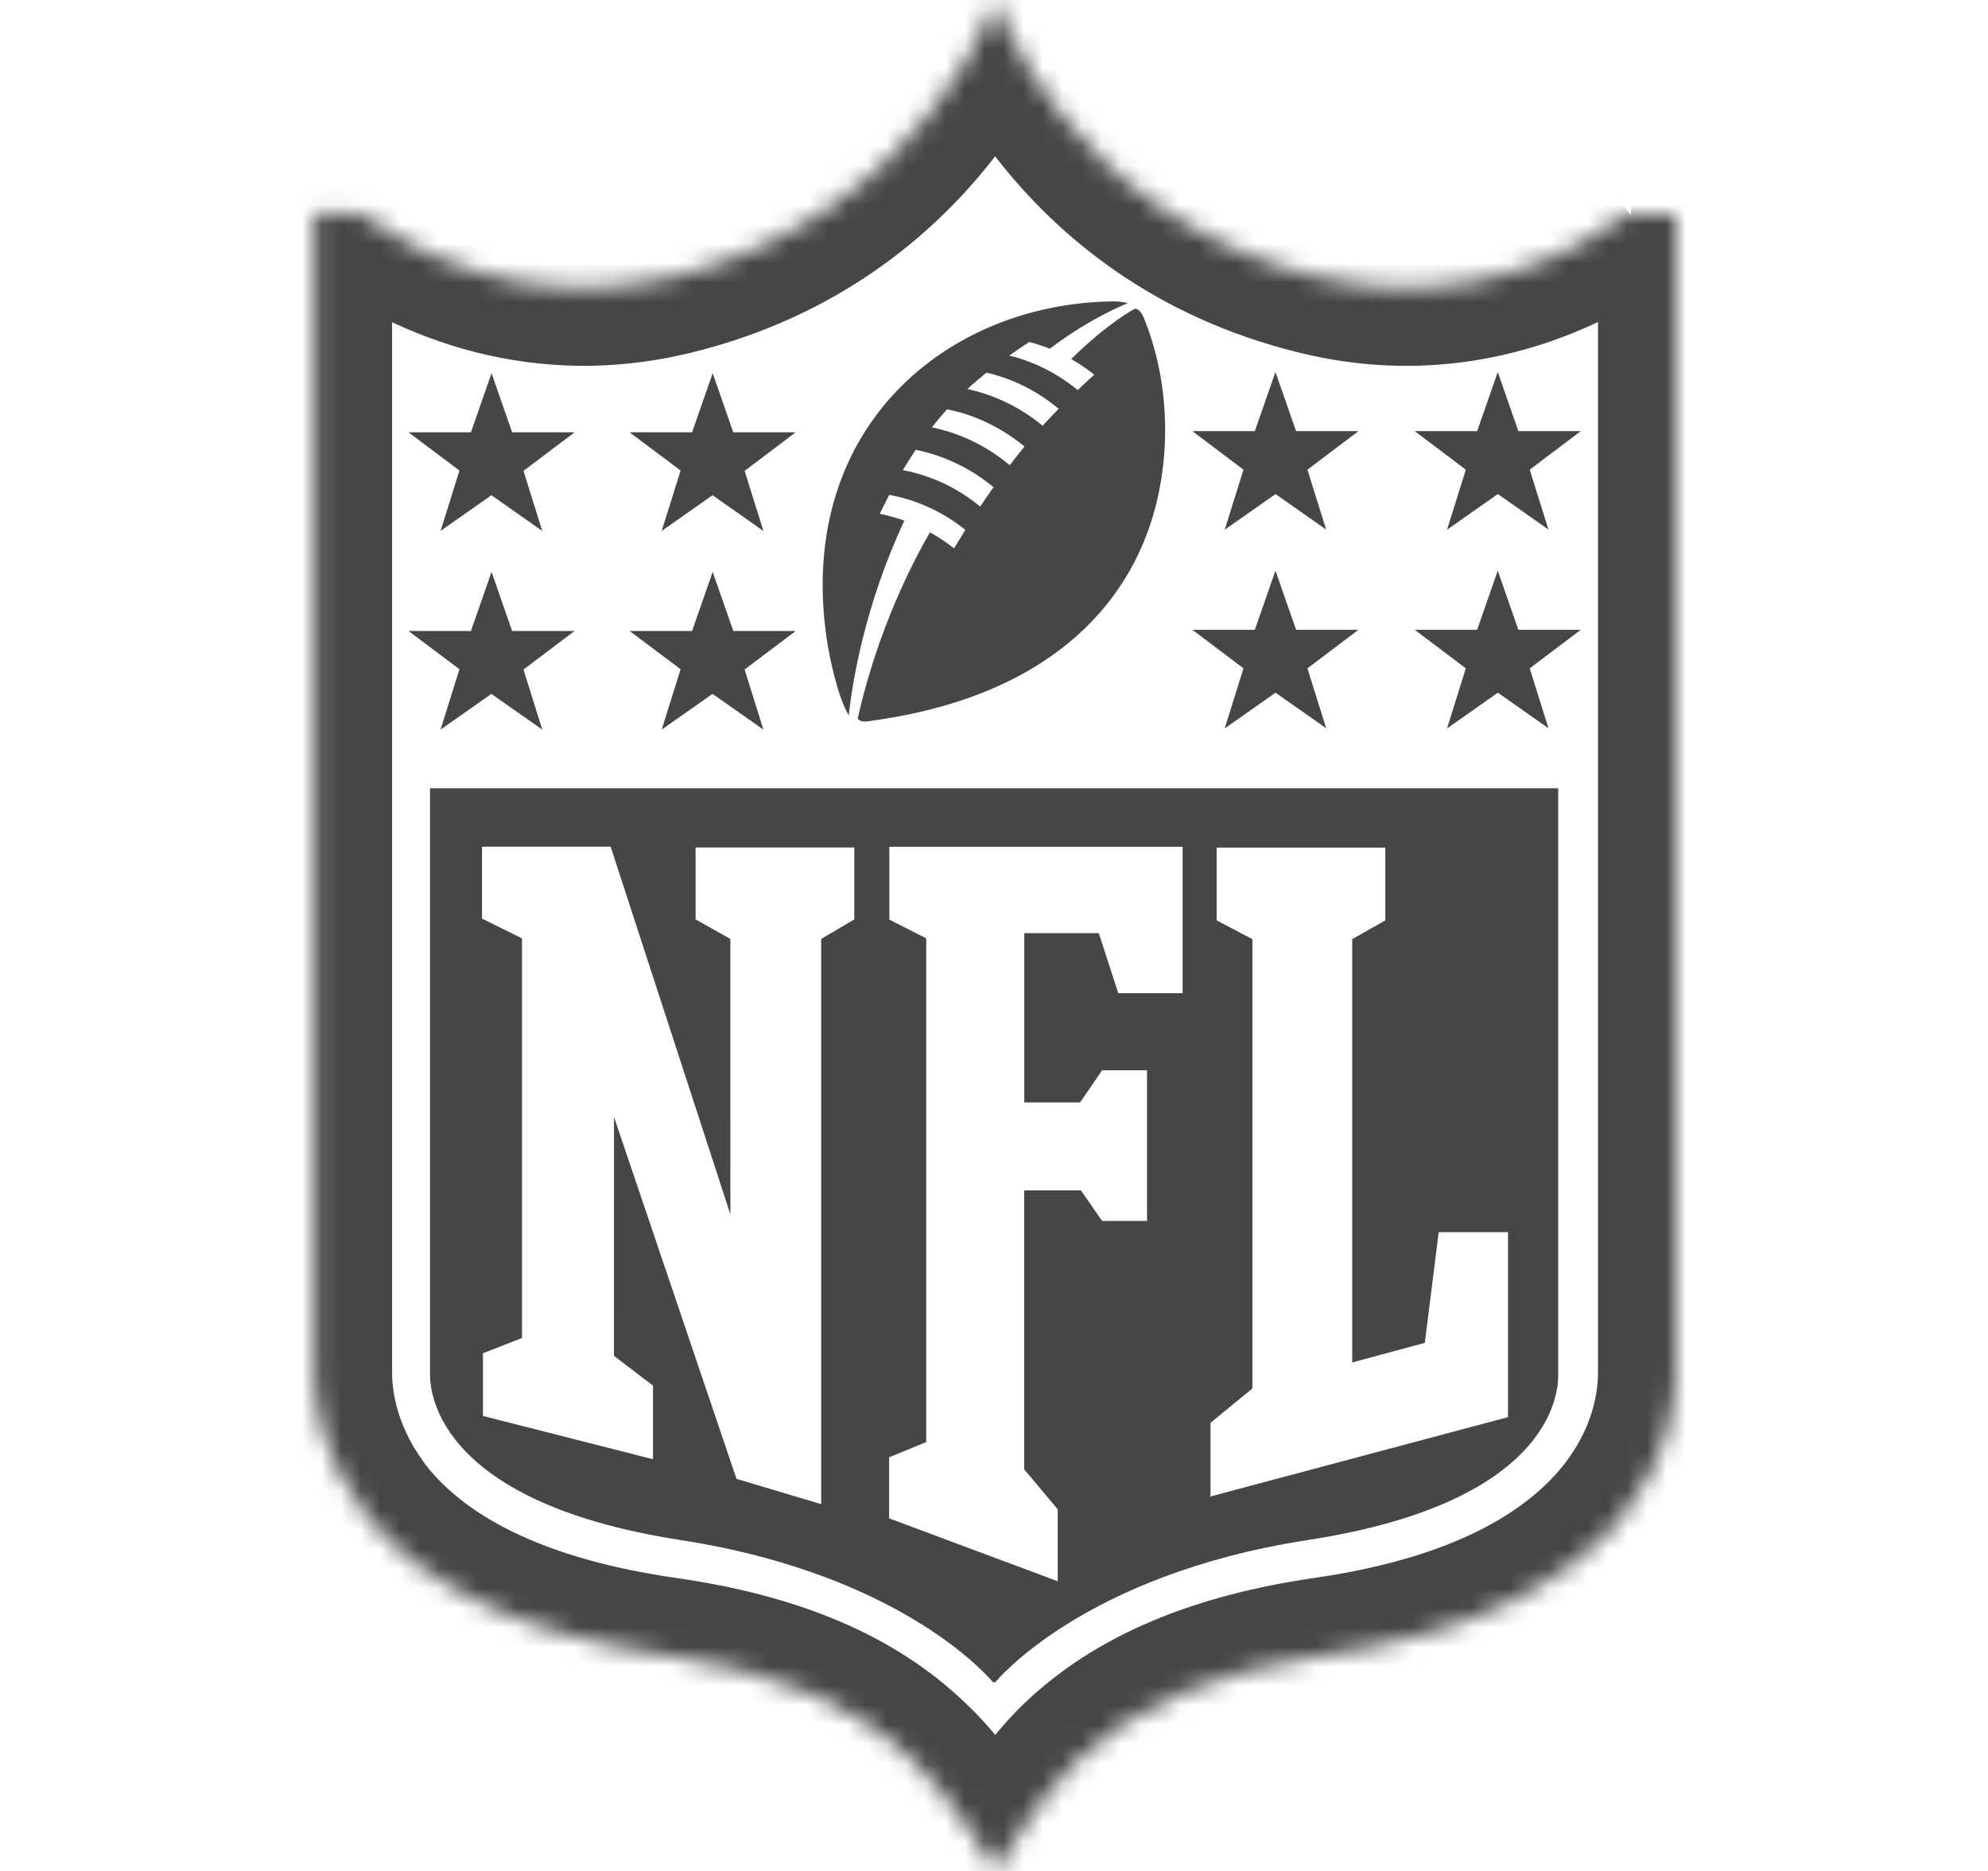
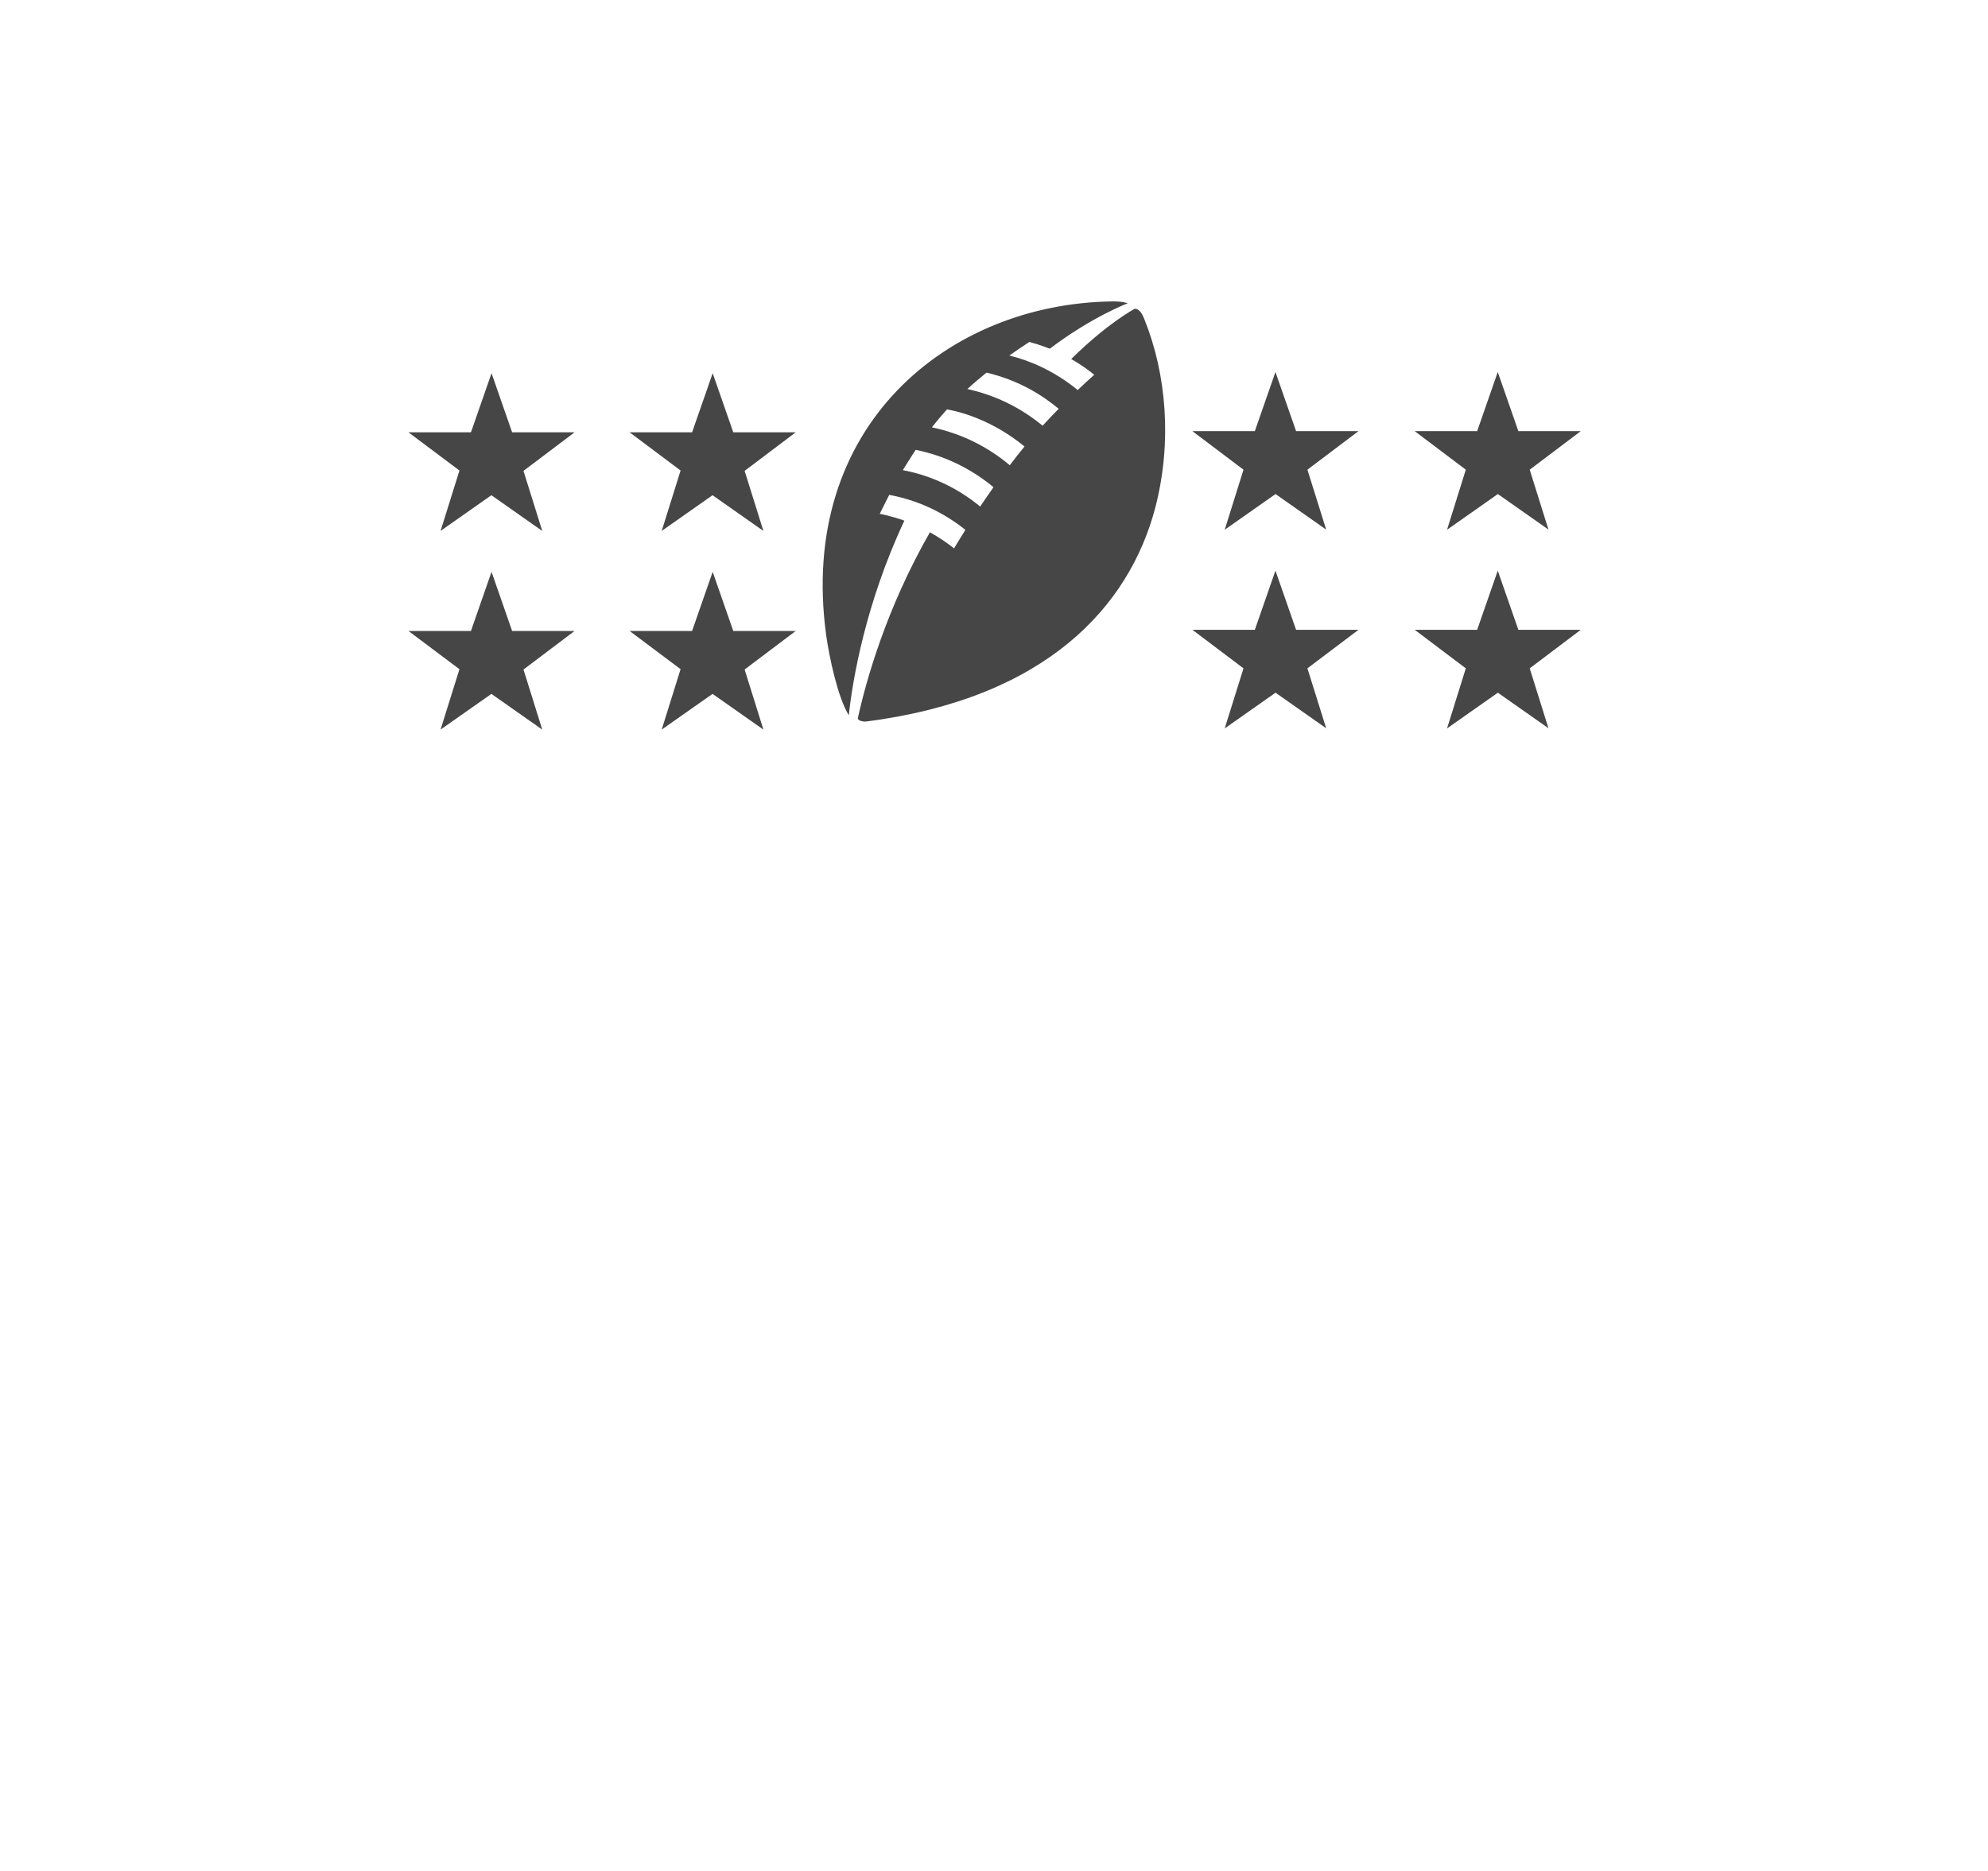
<svg xmlns="http://www.w3.org/2000/svg" width="102" height="96" viewBox="0 0 102 96" fill="none">
  <mask id="path-1-inside-1_1004_303" fill="white">
-     <path fill-rule="evenodd" clip-rule="evenodd" d="M83.588 10.921C80.675 13.106 74.85 16.018 67.57 14.198C54.706 11.043 51.066 0 51.066 0C51.066 0 47.401 11.031 34.562 14.198C27.172 16.018 21.457 13.082 18.423 10.934H16.117V70.395C16.117 71.973 16.481 74.885 18.92 77.919C21.942 81.559 27.038 83.901 34.089 84.921C39.792 85.734 43.918 87.505 46.831 90.333C49.015 92.408 51.078 96 51.078 96C51.078 96 53.202 92.335 55.277 90.333C58.213 87.505 62.376 85.746 68.018 84.921C75.081 83.9 80.153 81.523 83.187 77.87C85.626 74.909 85.99 71.936 85.99 70.444V10.982H83.673" />
-   </mask>
-   <path d="M67.57 14.198L68.54 10.317L68.531 10.315L68.522 10.313L67.57 14.198ZM51.066 0L54.865 -1.252L51.081 -12.731L47.27 -1.261L51.066 0ZM34.562 14.198L35.519 18.082L35.52 18.081L34.562 14.198ZM18.423 10.934L20.734 7.669L19.695 6.934H18.423V10.934ZM16.117 10.934V6.934H12.117V10.934H16.117ZM18.92 77.919L15.803 80.425L15.822 80.45L15.842 80.474L18.92 77.919ZM34.089 84.921L33.517 88.879L33.525 88.88L34.089 84.921ZM46.831 90.333L44.044 93.203L44.06 93.218L44.076 93.233L46.831 90.333ZM51.078 96L47.609 97.992L51.062 104.004L54.539 98.006L51.078 96ZM55.277 90.333L52.502 87.451L52.499 87.454L55.277 90.333ZM68.018 84.921L67.446 80.962L67.44 80.963L68.018 84.921ZM83.187 77.87L86.264 80.426L86.269 80.419L86.275 80.413L83.187 77.87ZM85.99 10.982H89.99V6.982H85.99V10.982ZM81.188 7.722C78.847 9.477 74.248 11.744 68.54 10.317L66.599 18.078C75.453 20.292 82.504 16.735 85.988 14.122L81.188 7.722ZM68.522 10.313C63.124 8.989 59.711 6.041 57.62 3.421C56.567 2.101 55.854 0.868 55.413 -0.014C55.194 -0.453 55.044 -0.8 54.955 -1.02C54.911 -1.129 54.882 -1.206 54.867 -1.247C54.86 -1.267 54.856 -1.278 54.856 -1.279C54.855 -1.28 54.856 -1.278 54.858 -1.273C54.858 -1.271 54.859 -1.268 54.861 -1.265C54.861 -1.263 54.862 -1.261 54.862 -1.259C54.863 -1.258 54.863 -1.256 54.864 -1.256C54.864 -1.254 54.865 -1.252 51.066 0C47.267 1.252 47.267 1.254 47.268 1.256C47.268 1.257 47.269 1.259 47.269 1.26C47.27 1.263 47.271 1.266 47.272 1.269C47.274 1.275 47.277 1.282 47.279 1.289C47.284 1.304 47.29 1.322 47.297 1.343C47.312 1.383 47.33 1.435 47.352 1.496C47.397 1.619 47.459 1.782 47.539 1.981C47.7 2.378 47.935 2.918 48.258 3.564C48.901 4.85 49.903 6.576 51.367 8.411C54.313 12.101 59.152 16.252 66.617 18.083L68.522 10.313ZM51.066 0C47.27 -1.261 47.27 -1.263 47.271 -1.265C47.271 -1.265 47.272 -1.267 47.272 -1.268C47.273 -1.27 47.273 -1.272 47.274 -1.274C47.275 -1.277 47.276 -1.28 47.277 -1.282C47.278 -1.286 47.279 -1.288 47.279 -1.288C47.278 -1.286 47.274 -1.275 47.267 -1.255C47.252 -1.215 47.223 -1.137 47.178 -1.028C47.089 -0.808 46.939 -0.462 46.718 -0.022C46.275 0.86 45.56 2.093 44.504 3.414C42.408 6.035 38.993 8.985 33.604 10.314L35.52 18.081C42.97 16.244 47.807 12.094 50.753 8.409C52.218 6.576 53.222 4.853 53.867 3.568C54.191 2.924 54.427 2.384 54.588 1.988C54.669 1.79 54.731 1.627 54.776 1.505C54.798 1.443 54.817 1.392 54.831 1.351C54.838 1.331 54.844 1.313 54.849 1.298C54.852 1.291 54.854 1.284 54.856 1.278C54.857 1.274 54.858 1.272 54.859 1.269C54.86 1.267 54.86 1.266 54.861 1.265C54.861 1.263 54.862 1.261 51.066 0ZM33.606 10.314C27.801 11.744 23.288 9.477 20.734 7.669L16.111 14.198C19.625 16.686 26.544 20.292 35.519 18.082L33.606 10.314ZM18.423 6.934H16.117V14.934H18.423V6.934ZM12.117 10.934V70.395H20.117V10.934H12.117ZM12.117 70.395C12.117 72.62 12.647 76.5 15.803 80.425L22.038 75.412C20.316 73.271 20.117 71.325 20.117 70.395H12.117ZM15.842 80.474C19.754 85.187 25.976 87.79 33.517 88.879L34.661 80.962C28.1 80.013 24.129 77.932 21.998 75.364L15.842 80.474ZM33.525 88.88C38.712 89.62 41.936 91.156 44.044 93.203L49.617 87.463C45.901 83.855 40.873 81.847 34.653 80.961L33.525 88.88ZM44.076 93.233C44.856 93.974 45.728 95.111 46.468 96.197C46.821 96.715 47.114 97.176 47.316 97.505C47.417 97.669 47.495 97.798 47.545 97.883C47.57 97.925 47.588 97.956 47.599 97.975C47.605 97.984 47.608 97.99 47.61 97.993C47.611 97.995 47.611 97.996 47.611 97.995C47.611 97.995 47.611 97.995 47.611 97.994C47.611 97.994 47.61 97.994 47.61 97.993C47.61 97.993 47.61 97.993 47.61 97.993C47.61 97.993 47.609 97.992 51.078 96C54.547 94.008 54.546 94.007 54.546 94.007C54.546 94.007 54.546 94.007 54.546 94.006C54.545 94.006 54.545 94.005 54.544 94.004C54.544 94.003 54.543 94.001 54.542 93.999C54.54 93.996 54.537 93.991 54.534 93.986C54.528 93.975 54.52 93.961 54.509 93.944C54.489 93.909 54.461 93.861 54.425 93.801C54.354 93.681 54.253 93.513 54.127 93.308C53.874 92.898 53.514 92.331 53.079 91.692C52.242 90.463 50.99 88.767 49.586 87.433L44.076 93.233ZM51.078 96C54.539 98.006 54.539 98.006 54.538 98.006C54.538 98.006 54.538 98.007 54.538 98.007C54.538 98.007 54.538 98.007 54.538 98.007C54.538 98.008 54.537 98.008 54.537 98.008C54.537 98.008 54.538 98.007 54.539 98.005C54.541 98.002 54.545 97.995 54.551 97.985C54.563 97.965 54.582 97.932 54.608 97.888C54.661 97.8 54.741 97.666 54.845 97.498C55.054 97.16 55.354 96.688 55.711 96.161C56.463 95.05 57.325 93.915 58.054 93.211L52.499 87.454C51.153 88.753 49.916 90.451 49.088 91.674C48.654 92.313 48.293 92.883 48.039 93.294C47.911 93.501 47.81 93.669 47.738 93.789C47.702 93.849 47.674 93.897 47.654 93.932C47.644 93.949 47.635 93.963 47.629 93.974C47.626 93.979 47.624 93.983 47.622 93.987C47.621 93.988 47.62 93.99 47.619 93.991C47.619 93.992 47.618 93.992 47.618 93.993C47.618 93.993 47.618 93.994 47.617 93.994C47.617 93.994 47.617 93.994 51.078 96ZM58.051 93.214C60.184 91.16 63.453 89.631 68.597 88.878L67.44 80.963C61.299 81.861 56.242 83.851 52.502 87.451L58.051 93.214ZM68.59 88.879C76.17 87.784 82.352 85.136 86.264 80.426L80.11 75.314C77.955 77.909 73.992 80.016 67.446 80.962L68.59 88.879ZM86.275 80.413C89.468 76.537 89.99 72.568 89.99 70.444H81.99C81.99 71.304 81.785 73.281 80.1 75.327L86.275 80.413ZM89.99 70.444V10.982H81.99V70.444H89.99ZM85.99 6.982H83.673V14.982H85.99V6.982Z" fill="#464646" mask="url(#path-1-inside-1_1004_303)" />
-   <path fill-rule="evenodd" clip-rule="evenodd" d="M67.084 79.023C55.532 80.807 51.066 86.316 51.066 86.316H50.945C50.945 86.316 46.528 80.819 34.927 79.023C21.942 77.014 22.053 70.989 22.063 70.446C22.063 70.435 22.063 70.426 22.063 70.419V40.446H79.947V70.419C79.947 70.427 79.948 70.438 79.948 70.452C79.963 71.03 80.115 77.021 67.084 79.023ZM37.475 62.311L37.475 62.374L37.496 62.376L37.475 62.311ZM37.473 48.176L37.475 62.311L31.331 43.445H24.73V47.134L26.781 48.147V68.655L24.779 69.437V72.653L33.504 74.874V71.099L31.502 69.57L31.503 57.314L37.788 75.88L42.133 77.179V48.176L43.832 47.175V43.486H35.689V47.175L37.473 48.176ZM52.548 75.388L52.523 75.358L52.548 75.401V75.388ZM54.27 77.445L52.548 75.388V61.081H55.46L56.546 62.647H58.852V54.917H56.546L55.418 56.567H52.554V47.879H56.376L57.376 50.961H60.677V43.449H45.63V47.187L47.523 48.147V73.994L45.618 74.776V77.907L54.27 81.135V77.445ZM62.109 73.004V76.693L62.083 76.791L77.373 72.714V63.224H73.817L73.104 68.903L69.378 69.909V48.188L71.077 47.228V43.49H62.425V47.228L64.257 48.188V71.244L62.109 73.004Z" fill="#464646" />
+     </mask>
  <path fill-rule="evenodd" clip-rule="evenodd" d="M23.58 34.342L20.959 32.376H24.163L25.22 29.342L26.276 32.376H29.48L26.859 34.354L27.822 37.436L25.213 35.604L22.604 37.436L23.568 34.354L23.58 34.342ZM34.927 34.342L32.305 32.376H35.509L36.566 29.342L37.623 32.376H40.826L38.205 34.354L39.169 37.436L36.56 35.604L33.95 37.436L34.914 34.354L34.927 34.342ZM23.58 24.148L20.959 22.183H24.163L25.22 19.149L26.276 22.183H29.48L26.859 24.161L27.822 27.243L25.213 25.41L22.604 27.243L23.568 24.161L23.58 24.148ZM34.927 24.148L32.305 22.183H35.509L36.566 19.149L37.623 22.183H40.826L38.205 24.161L39.169 27.243L36.56 25.41L33.95 27.243L34.914 24.161L34.927 24.148ZM79.462 37.376L76.853 35.543L74.244 37.376L75.208 34.293L72.586 32.315H75.79L76.847 29.281L77.904 32.315H81.107L78.486 34.293L79.451 37.376H79.462ZM68.055 37.376L65.446 35.543L62.837 37.376L63.801 34.293L61.179 32.315H64.383L65.44 29.281L66.499 32.315H69.702L67.081 34.293L68.046 37.376H68.055ZM79.462 27.182L76.853 25.35L74.244 27.182L75.208 24.1L72.586 22.122H75.79L76.847 19.088L77.904 22.122H81.107L78.486 24.1L79.451 27.182H79.462ZM68.055 27.182L65.446 25.35L62.837 27.182L63.801 24.1L61.179 22.122H64.383L65.44 19.088L66.499 22.122H69.702L67.081 24.1L68.046 27.182H68.055ZM53.493 21.843C52.327 20.882 51.018 20.265 49.635 19.962C49.971 19.644 50.315 19.371 50.617 19.118C52.353 19.536 53.518 20.314 54.319 20.975C54.035 21.266 53.759 21.55 53.498 21.84L53.493 21.842V21.843ZM51.807 23.869C50.695 22.936 49.343 22.243 47.814 21.928C48.048 21.626 48.322 21.304 48.586 21.006C49.756 21.213 51.256 21.829 52.566 22.911C52.299 23.231 52.049 23.556 51.814 23.866L51.807 23.869V23.869ZM50.29 25.993C49.091 24.994 47.693 24.379 46.322 24.124C46.322 24.124 46.743 23.438 46.981 23.082C48.656 23.415 50.016 24.198 50.974 24.999C50.729 25.349 50.497 25.684 50.29 25.992V25.993V25.993ZM58.214 15.848C58.214 15.848 56.855 16.556 54.961 18.421C55.389 18.662 55.869 19 56.144 19.229C55.858 19.483 55.566 19.757 55.294 20.014C54.056 18.998 52.782 18.485 51.787 18.242C52.117 18.006 52.467 17.773 52.813 17.547C53.347 17.683 53.864 17.893 53.864 17.893C56 16.267 57.857 15.563 57.857 15.563C57.857 15.563 57.642 15.458 57.071 15.466C48.661 15.574 40.931 21.849 42.387 32.576C42.544 33.715 42.986 35.791 43.55 36.702C43.737 34.918 44.409 30.962 46.401 26.715C45.709 26.466 45.139 26.364 45.139 26.364C45.343 25.937 45.626 25.392 45.626 25.392C47.107 25.67 48.405 26.288 49.533 27.188C49.263 27.627 49.08 27.912 48.95 28.137C48.554 27.825 48.154 27.557 47.712 27.312C45.467 31.232 44.435 34.933 44.011 36.862C44.034 36.982 44.278 37.043 44.474 37.017C53.684 35.825 57.944 31.12 59.279 26.035C60.142 22.698 59.859 19.203 58.704 16.352C58.623 16.151 58.465 15.819 58.197 15.843" fill="#464646" />
</svg>